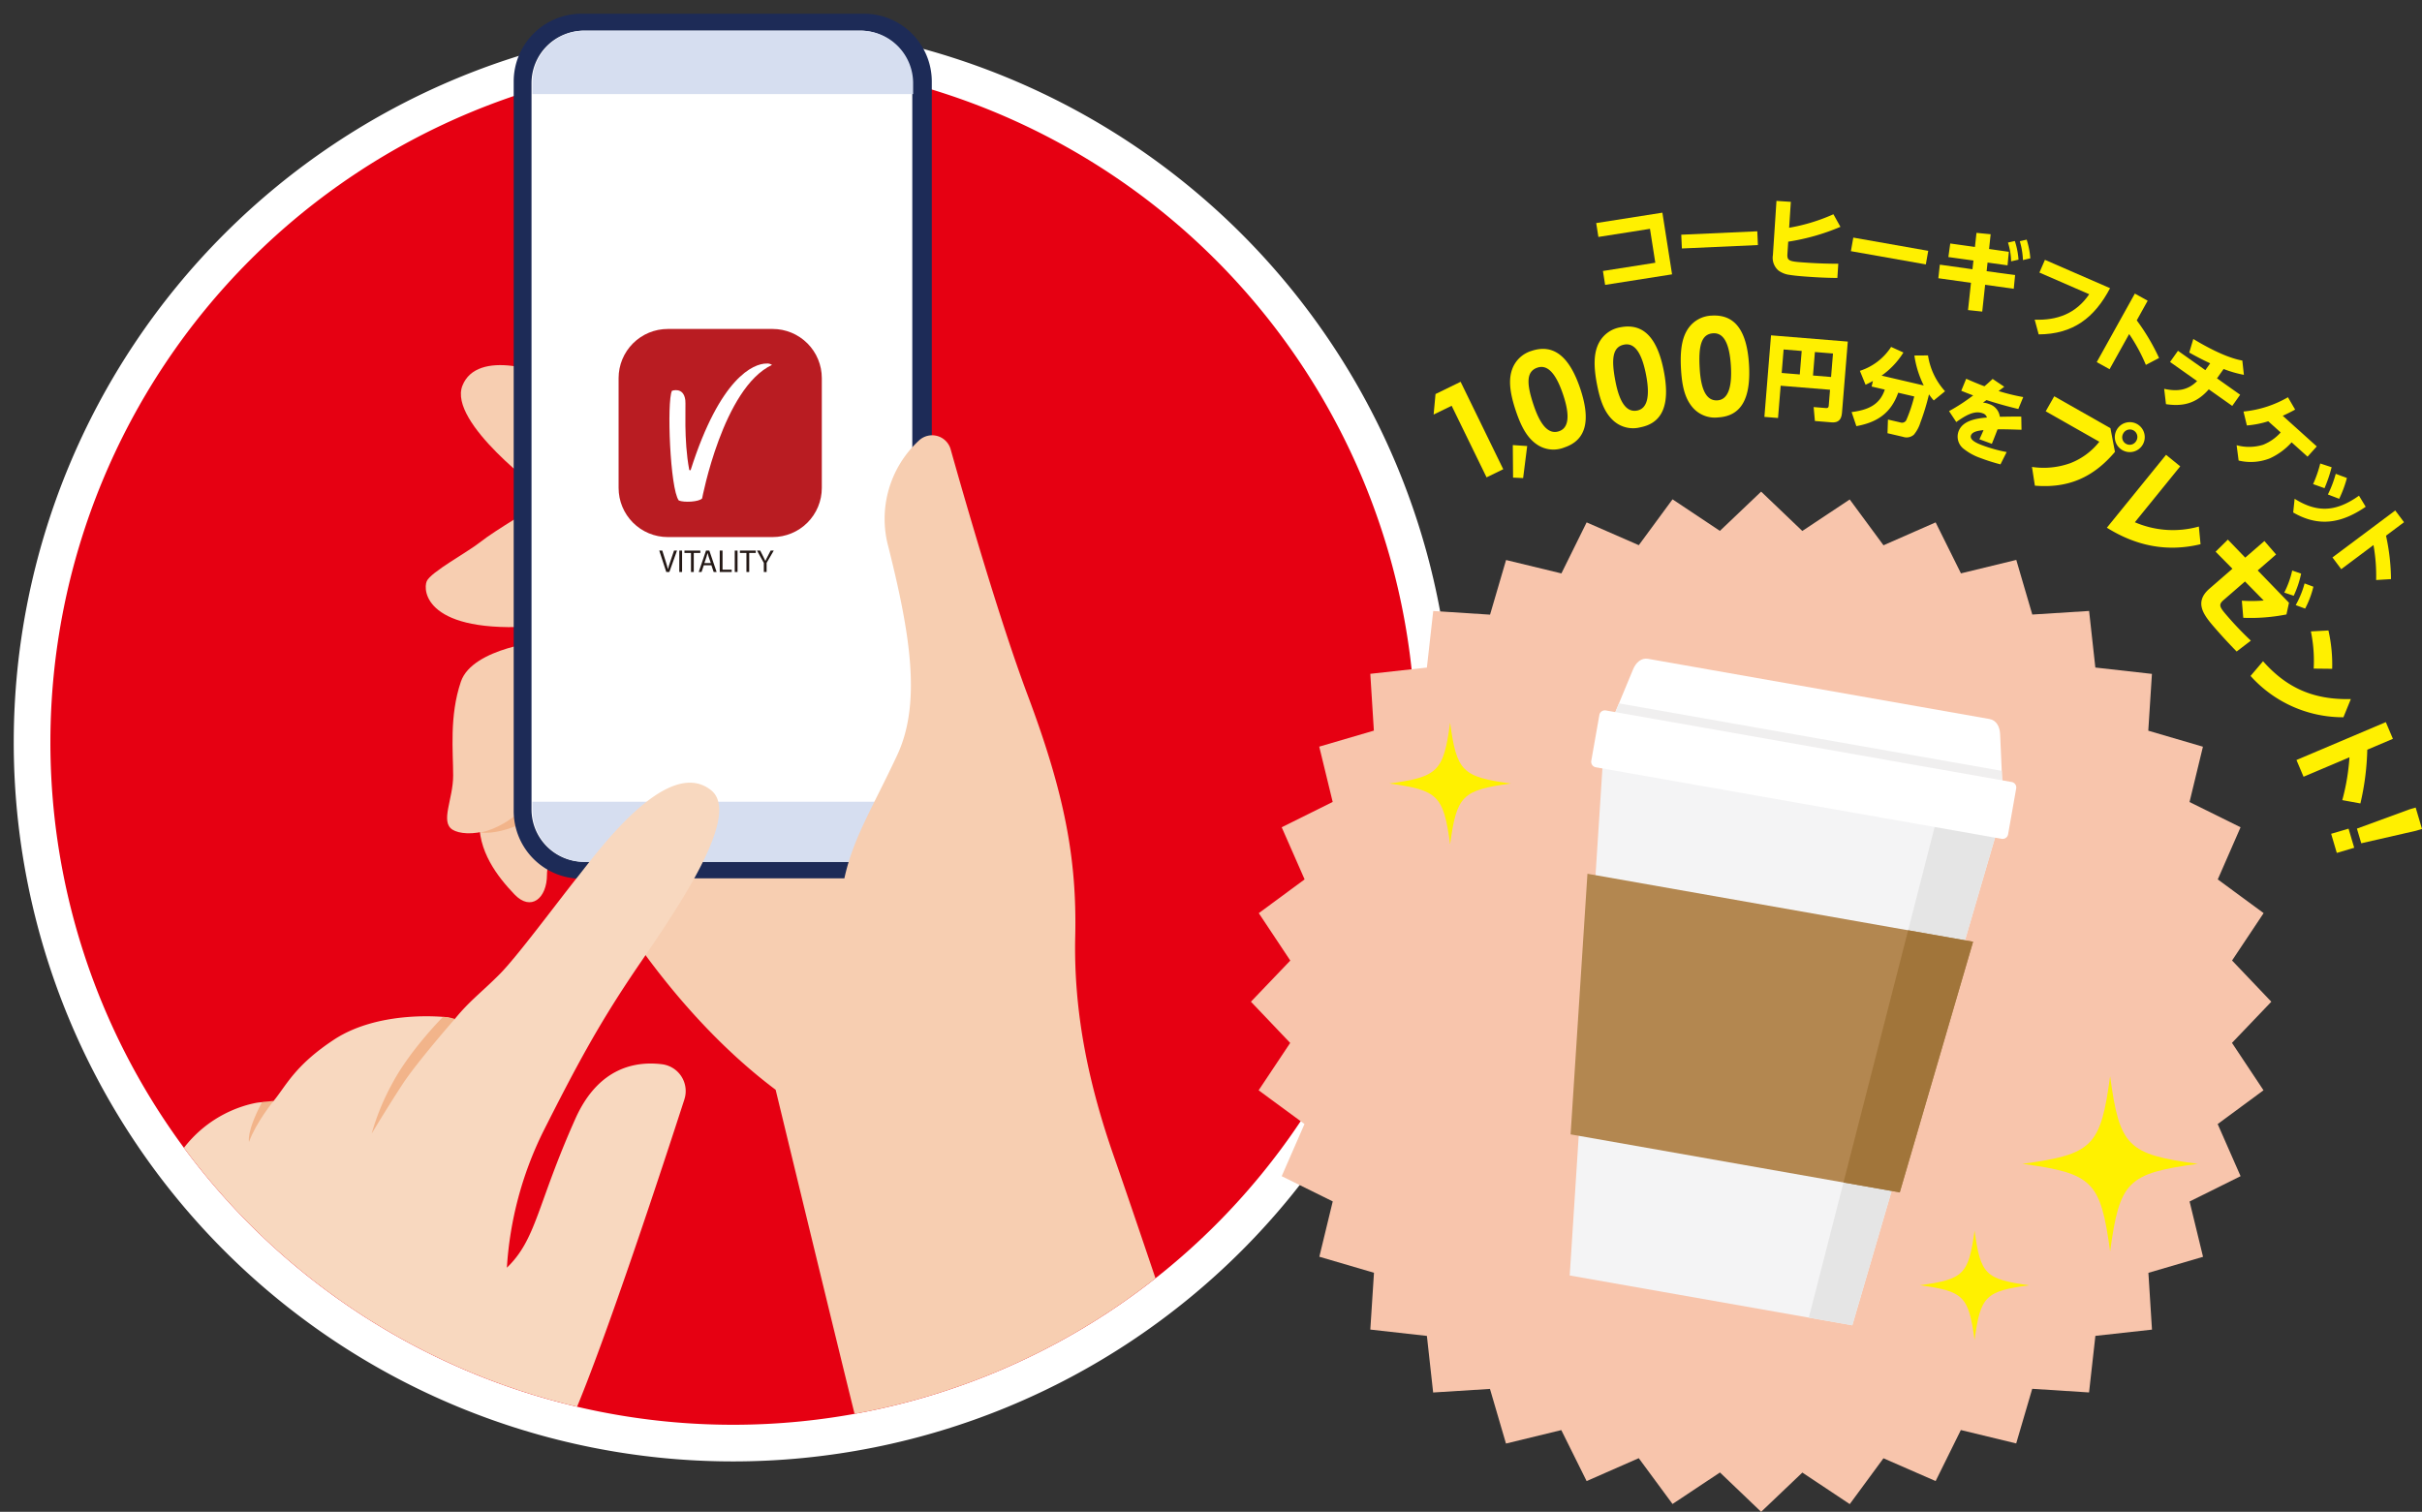
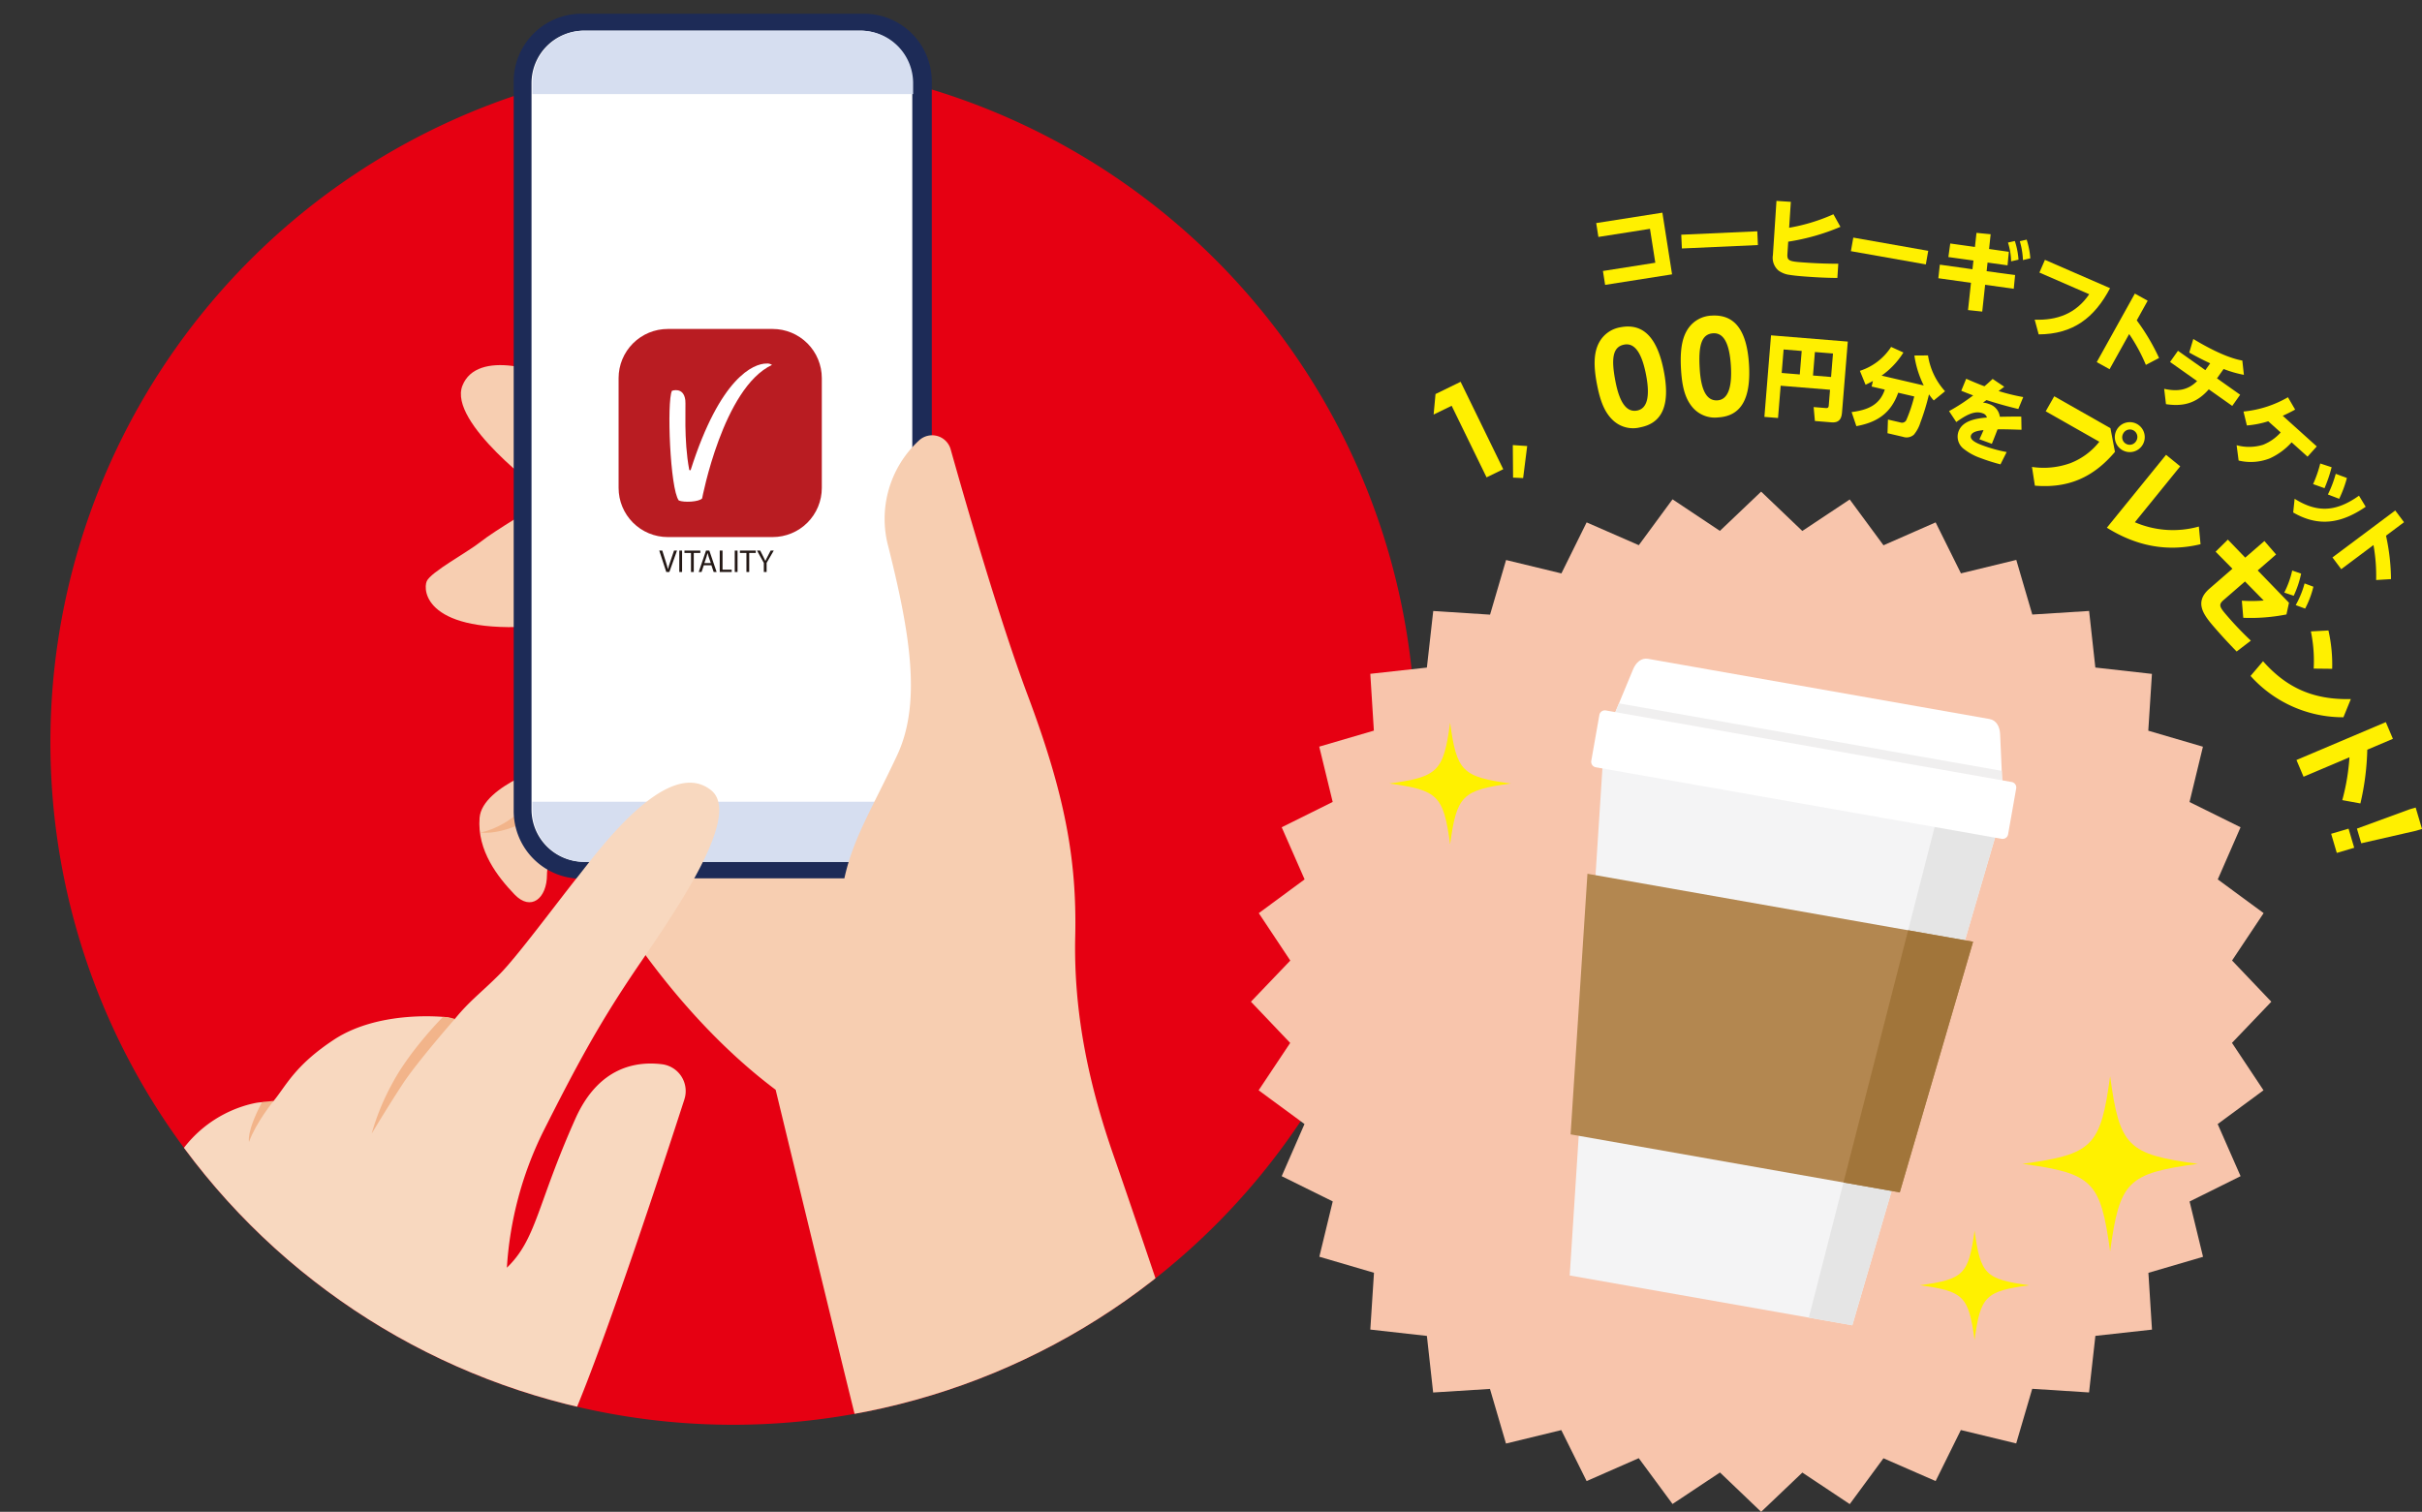
<svg xmlns="http://www.w3.org/2000/svg" width="528.57" height="330">
  <rect width="100%" height="100%" fill="#333333" stroke="none" />
  <defs>
    <clipPath id="a">
      <path data-name="長方形 16341" transform="translate(481 129)" fill="none" stroke="#707070" d="M0 0h320v320H0z" />
    </clipPath>
    <clipPath id="b">
      <path data-name="長方形 16337" fill="none" d="M0 0h297.919v308H0z" />
    </clipPath>
    <clipPath id="c">
      <path data-name="パス 96542" d="M10.73 0h22.89a10.73 10.73 0 0 1 10.73 10.73v23.965a10.73 10.73 0 0 1-10.73 10.73H10.73A10.73 10.73 0 0 1 0 34.695V10.73A10.73 10.73 0 0 1 10.73 0Z" fill="none" />
    </clipPath>
    <clipPath id="d">
      <path data-name="パス 96535" d="M81.811 97.747a.172.172 0 0 1-.333-.021c-1.238-6.559-.694-14-.851-15.189-.387-2.98-2.923-2.028-2.923-2.028-1.144 2.364-.411 21.455 1.5 23.941 1.138.485 4.4.315 5.091-.452 0 0 4.568-24.139 15.251-29.14a1.79 1.79 0 0 0-1.194-.3c-2.849 0-10.113 3.036-16.539 23.194" transform="translate(-77.159 -74.553)" fill="none" />
    </clipPath>
    <clipPath id="e">
      <path data-name="パス 96478" d="M0 163.663A148.96 148.96 0 1 0 148.959 14.7 148.96 148.96 0 0 0 0 163.663" transform="translate(0 -14.703)" fill="none" />
    </clipPath>
    <clipPath id="f">
      <path data-name="長方形 16336" fill="none" d="M0 0h222.689v222.689H0z" />
    </clipPath>
    <clipPath id="g">
      <path data-name="長方形 16347" fill="none" d="M0 0h215.701v142.322H0z" />
    </clipPath>
  </defs>
  <g data-name="グループ 38547">
    <g data-name="マスクグループ 6101" clip-path="url(#a)" transform="translate(-481 -129)">
      <g data-name="グループ 38538">
-         <path data-name="パス 96481" d="M789.919 291.041A148.96 148.96 0 1 1 640.96 142.078a148.96 148.96 0 0 1 148.96 148.96" fill="none" stroke="#fff" stroke-width="16" />
        <g data-name="グループ 38529">
          <g data-name="グループ 38530">
            <g data-name="グループ 38529" clip-path="url(#b)" transform="translate(492 132)">
              <path data-name="パス 96466" d="M297.919 159.041A148.96 148.96 0 1 1 148.96 10.078a148.96 148.96 0 0 1 148.96 148.96" fill="#e60012" />
              <path data-name="パス 96467" d="M107.223 104.26s-20.479-15-17.306-23.075 17.883-3.461 23.075 0Z" fill="#f7ceb1" />
              <path data-name="パス 96468" d="M106.067 107.436s-9.23 5.48-12.114 7.788-10.961 6.634-11.826 8.653-.289 11.537 23.94 9.807l8.077-1.731Z" fill="#f7ceb1" />
-               <path data-name="パス 96469" d="M108.087 136.854s-15.955 1.443-18.505 8.942-1.685 15.287-1.685 20.479-2.879 10.1-.141 11.826 12.255 1.442 19.178-9.23 7.211-13.269 7.211-13.269Z" fill="#f7ceb1" />
+               <path data-name="パス 96469" d="M108.087 136.854Z" fill="#f7ceb1" />
              <path data-name="パス 96470" d="M114.144 177.235s-5.771 5.477-5.771 10.677-3.507 8.076-7.089 4.326-8.2-9.518-7.621-16.729 16.593-11.971 16.593-11.971Z" fill="#f7ceb1" />
              <path data-name="パス 96471" d="M106.933 174.591s-7.2 4.779-13.187 4.145c0 0 6.956-.972 12.451-8.783Z" fill="#f2b48a" />
              <path data-name="パス 96472" d="M177.56 188.814h-61.662a14.791 14.791 0 0 1-14.791-14.791V14.791A14.791 14.791 0 0 1 115.898 0h61.662a14.791 14.791 0 0 1 14.791 14.791v159.231a14.791 14.791 0 0 1-14.791 14.791" fill="#1d2b57" />
              <path data-name="パス 96473" d="M176.643 185.124h-60.19A11.453 11.453 0 0 1 105 173.671V15.144a11.453 11.453 0 0 1 11.453-11.453h60.19a11.453 11.453 0 0 1 11.453 11.453v158.527a11.453 11.453 0 0 1-11.453 11.453" fill="#fff" />
              <path data-name="パス 96474" d="M105.181 17.539v-2.395a11.453 11.453 0 0 1 11.453-11.453h60.19a11.453 11.453 0 0 1 11.453 11.453v2.395Z" fill="#d6def0" />
              <path data-name="パス 96475" d="M176.824 185.126h-60.19a11.453 11.453 0 0 1-11.453-11.453v-1.663h83.1v1.663a11.453 11.453 0 0 1-11.457 11.453" fill="#d6def0" />
              <g data-name="グループ 38573">
                <g data-name="グループ 38582">
                  <g data-name="マスクグループ 6102" clip-path="url(#c)" transform="translate(124 68.806)">
                    <path data-name="長方形 16359" fill="#b91c22" d="M-.496-.496h45.343V45.92H-.496z" />
                  </g>
                </g>
                <g data-name="グループ 38584">
                  <g data-name="グループ 38583" clip-path="url(#d)" transform="translate(135.093 76.348)">
                    <path data-name="長方形 16361" fill="#fff" d="M-4.77-4.749h31.923v39.666H-4.77z" />
                  </g>
                </g>
                <g data-name="グループ 38586">
                  <g data-name="グループ 38588" fill="#231815">
                    <path data-name="パス 96536" d="m134.409 121.855-1.532-4.673h.658l.729 2.3c.193.631.367 1.2.5 1.747h.015c.132-.541.318-1.13.533-1.741l.791-2.308h.646l-1.671 4.673Z" />
                    <path data-name="長方形 16362" d="M137.246 117.182h.61v4.673h-.61z" />
                    <path data-name="パス 96537" d="M139.799 117.696h-1.423v-.514h3.46v.514h-1.429v4.159h-.608Z" />
                    <path data-name="パス 96538" d="m142.593 120.386-.486 1.47h-.623l1.594-4.675h.721l1.595 4.675h-.645l-.5-1.47Zm1.539-.471-.465-1.345c-.1-.306-.173-.583-.242-.854h-.015c-.07.271-.138.562-.236.847l-.457 1.352Z" />
                    <path data-name="パス 96539" d="M146.074 117.182h.61v4.167h2v.506h-2.61Z" />
                    <path data-name="長方形 16363" d="M149.348 117.182h.61v4.673h-.61z" />
                    <path data-name="パス 96540" d="M151.899 117.696h-1.423v-.514h3.465v.514h-1.432v4.159h-.61Z" />
                    <path data-name="パス 96541" d="M155.694 121.855v-1.983l-1.484-2.69h.693l.658 1.289c.173.354.318.639.466.965h.013c.125-.306.289-.611.471-.965l.673-1.289h.678l-1.559 2.683v1.991Z" />
                  </g>
                </g>
              </g>
            </g>
          </g>
          <g data-name="グループ 38532">
            <g data-name="グループ 38531" clip-path="url(#e)" transform="translate(492 142.081)">
              <path data-name="パス 96476" d="M251.695 297.27s-14.2-42.478-19.58-57.861-8.846-31.152-8.461-48.073-2.308-31.151-10.384-52.687c-6.113-16.3-13.548-42.077-16.8-53.646a4.2 4.2 0 0 0-6.969-1.883 23.27 23.27 0 0 0-6.612 23.223c4.615 18.46 7.307 33.843 1.923 45.381s-9.614 18.075-11.538 26.921h-54.227s14.615 27.691 39.228 46.15c0 0 13.811 57.092 17.657 72.475Z" fill="#f7ceb1" />
              <path data-name="パス 96477" d="M138.356 226.898a5.9 5.9 0 0 0-4.875-7.675c-5.761-.718-13.9.664-18.917 11.9-8.419 18.854-8.445 26.236-14.944 32.508a77.831 77.831 0 0 1 7.824-29.5c7.433-14.775 12.063-23.232 19.182-33.919s24.956-34.864 17.576-40.791c-9.517-7.64-24.673 13.311-29.209 18.992s-13.089 17.248-16.9 21.1c-3.769 3.809-6.652 5.89-9.832 9.825-.218.27-1.151-.311-1.8-.379 0 0-14.5-1.754-24.609 4.917-8.535 5.63-10.422 10.059-13.127 13.339-.215.261-.934.293-1.512.272a11.308 11.308 0 0 0-2.771.256c-5.211 1.116-19.08 6.018-21.942 26.811-1.744 12.669-3.4 28.415-4.637 41.132h96.367c7.11-16.725 19.472-54.4 24.128-68.786" fill="#f8d8bf" />
            </g>
          </g>
          <g data-name="グループ 38534">
            <g data-name="グループ 38533" clip-path="url(#b)" fill="#f2b48a" transform="translate(492 132)">
              <path data-name="パス 96479" d="M85.678 218.963a8.826 8.826 0 0 1 2.58.453s-8.167 9.331-11.286 14.062-6.859 10.963-6.859 10.963a52.716 52.716 0 0 1 4.587-11.112c3.885-7.229 10.977-14.365 10.977-14.365" />
              <path data-name="パス 96480" d="M48.722 237.29s-3.886 4.781-5.374 8.964c0 0-.647-2.086 2.832-8.672Z" />
            </g>
          </g>
        </g>
      </g>
    </g>
    <g data-name="グループ 38539">
      <path data-name="パス 96455" d="m384.347 107.311-9 8.568-10.339-6.888-7.361 10.01-11.385-4.975-5.506 11.139-12.076-2.924-3.494 11.924-12.4-.795-1.386 12.349-12.35 1.363.78 12.4-11.922 3.494 2.935 12.073-11.129 5.526 5 11.377-10 7.371 6.878 10.349-8.592 8.981 8.568 9-6.888 10.339 10.01 7.361-4.975 11.385 11.139 5.505-2.924 12.076 11.924 3.5-.8 12.4 12.348 1.384 1.364 12.349 12.4-.78 3.494 11.924 12.074-2.935 5.525 11.13 11.377-5 7.372 10 10.352-6.88 8.982 8.587 9-8.568 10.341 6.887 7.359-10.006 11.385 4.975 5.505-11.139 12.076 2.924 3.5-11.924 12.4.794 1.384-12.348 12.35-1.363-.781-12.4 11.924-3.494-2.935-12.075 11.13-5.525-5-11.377 10-7.371-6.88-10.349 8.587-8.981-8.568-9 6.887-10.341L484 191.958l4.975-11.385-11.14-5.505 2.925-12.077-11.925-3.494.795-12.4-12.349-1.386-1.363-12.351-12.4.782-3.493-11.925-12.075 2.937-5.526-11.129-11.377 5-7.371-10-10.348 6.873Z" fill="#f8c5ac" />
      <g data-name="グループ 38527">
        <g data-name="グループ 38526" clip-path="url(#f)" transform="translate(273 107.311)">
          <path data-name="パス 96456" d="m86.695 36.5 74.493 13.135c1.544.272 2.243 1.737 2.312 3.3l.56 12.7c.069 1.564-1.76 2.584-3.3 2.312L80.835 53.852c-1.542-.272-2.912-1.854-2.312-3.3l4.87-11.743c.6-1.449 1.758-2.584 3.3-2.312" fill="#fff" fill-rule="evenodd" />
          <path data-name="パス 96457" d="m163.853 60.95.207 4.683c.069 1.563-1.76 2.583-3.3 2.311L80.834 53.852c-1.541-.272-2.912-1.854-2.311-3.3l1.795-4.329Z" fill="#f0efef" fill-rule="evenodd" />
          <path data-name="パス 96458" d="m76.853 58.14 86.18 15.2-31.789 108.634L69.569 171.1Z" fill="#f4f4f5" fill-rule="evenodd" />
          <path data-name="パス 96459" d="m149.774 71 13.259 2.338-31.79 108.638-9.489-1.673Z" fill="#e5e5e5" fill-rule="evenodd" />
          <path data-name="パス 96460" d="m77.444 47.764 88.582 15.619a1.216 1.216 0 0 1 .983 1.4l-1.767 10.019a1.214 1.214 0 0 1-1.4.982L75.257 60.169a1.216 1.216 0 0 1-.983-1.4l1.767-10.019a1.214 1.214 0 0 1 1.4-.983" fill="#fff" fill-rule="evenodd" />
          <path data-name="パス 96461" d="m157.6 98.252-16 54.715L69.764 140.3l3.676-56.887Z" fill="#b38750" fill-rule="evenodd" />
          <path data-name="パス 96462" d="m157.6 98.252-16 54.715-12.284-2.167 14.111-55.049Z" fill="#a1753a" fill-rule="evenodd" />
          <path data-name="パス 96463" d="M206.635 146.733c-15.349 2.088-17.041 3.78-19.128 19.128-2.088-15.348-3.78-17.04-19.129-19.128 15.349-2.088 17.041-3.78 19.129-19.128 2.087 15.348 3.779 17.04 19.128 19.128" fill="#fff100" />
          <path data-name="パス 96464" d="M56.752 63.711C46.093 65.161 44.918 66.336 43.468 77c-1.449-10.659-2.624-11.834-13.283-13.284 10.659-1.45 11.834-2.625 13.283-13.284 1.45 10.659 2.625 11.834 13.284 13.284" fill="#fff100" />
          <path data-name="パス 96465" d="M169.878 173.235c-9.593 1.3-10.65 2.362-11.955 11.955-1.305-9.593-2.363-10.65-11.955-11.955 9.592-1.305 10.65-2.362 11.955-11.955 1.3 9.593 2.362 10.65 11.955 11.955" fill="#fff100" />
        </g>
      </g>
    </g>
    <g data-name="グループ 38546">
      <path data-name="パス 96505" d="m313.284 86.011-.414 4.478 3.934-1.918 7.619 15.627 3.64-1.775-9.303-19.083Z" fill="#fff000" />
      <path data-name="パス 96506" d="m330.149 97.151 3.141.209-.886 6.994-2.194-.1Z" fill="#fff000" />
      <g data-name="グループ 38545">
        <g data-name="グループ 38544" clip-path="url(#g)" fill="#fff000" transform="translate(312.87 43.852)">
-           <path data-name="パス 96507" d="M31.98 40.919c2.382 7.059 1.286 11.3-3.42 12.886a6.371 6.371 0 0 1-5.939-.585c-2.174-1.45-3.483-3.848-4.664-7.348-1.306-3.865-1.681-6.828-.792-9.187a6.464 6.464 0 0 1 4.163-3.931c4.789-1.617 8.267 1.108 10.651 8.165m-10.128 3.732c1.5 4.454 3.305 6.372 5.518 5.625 2.128-.718 2.436-3.412.876-8.033-1.569-4.65-3.411-6.586-5.594-5.849-2.465.832-2.408 3.5-.8 8.257" />
          <path data-name="パス 96508" d="M50.226 37.092c1.43 7.312-.216 11.37-5.09 12.324a6.376 6.376 0 0 1-5.81-1.364c-1.964-1.725-2.945-4.274-3.654-7.9-.783-4-.765-6.99.427-9.211a6.475 6.475 0 0 1 4.648-3.35c4.962-.97 8.051 2.191 9.48 9.5m-10.535 2.363c.9 4.614 2.436 6.754 4.728 6.305 2.2-.432 2.866-3.06 1.929-7.849-.942-4.817-2.511-6.98-4.773-6.538-2.554.5-2.849 3.148-1.884 8.081" />
          <path data-name="パス 96509" d="M68.826 35.711c.452 7.437-1.716 11.241-6.674 11.544a6.378 6.378 0 0 1-5.579-2.12c-1.719-1.969-2.354-4.626-2.579-8.315-.248-4.072.165-7.03 1.639-9.075a6.472 6.472 0 0 1 5.05-2.705c5.046-.308 7.691 3.235 8.143 10.671m-10.755.95c.286 4.693 1.523 7.017 3.855 6.875 2.243-.137 3.245-2.656 2.948-7.525-.3-4.9-1.565-7.251-3.868-7.11-2.6.157-3.24 2.743-2.935 7.761" />
          <path data-name="パス 96510" d="m75.736 40.344-.572 7.043-2.978-.243 1.449-17.8 16.754 1.363-1.269 15.557c-.119 1.47-.783 2.2-2.292 2.073l-3.617-.295-.277-3.041 2.669.217c.464.039.6-.127.63-.552l.279-3.445Zm.226-2.786 3.947.322.418-5.127-3.946-.321Zm6.83.556 3.946.322.418-5.127-3.947-.322Z" />
          <path data-name="パス 96511" d="m94.27 40.134-1.244-3.04a12.758 12.758 0 0 0 6.816-5.223l2.683 1.223a17.451 17.451 0 0 1-4.763 5.045l9.2 2.146a21.5 21.5 0 0 1-2.042-6.533l2.973-.024a14.929 14.929 0 0 0 3.716 7.819l-2.463 2.016a13.646 13.646 0 0 1-1.041-1.339 50.838 50.838 0 0 1-1.88 6.176 7.669 7.669 0 0 1-1.407 2.62 2.392 2.392 0 0 1-2.382.48l-3.383-.79.1-2.985 2.741.639a1.054 1.054 0 0 0 1.248-.486 32.615 32.615 0 0 0 1.748-5.19l-3.5-.816c-1.576 4.454-4.6 6.479-9.132 7.294l-1.037-3.071c3.349-.434 6.114-1.442 7.24-4.906l-2.872-.67.282-1.209c-.527.3-1.068.567-1.605.821" />
          <path data-name="パス 96512" d="m121.994 38.856 2.54 1.713c-.414.319-.83.637-1.237.936a44.178 44.178 0 0 0 5.379 1.317l-1.072 2.6a88.477 88.477 0 0 1-6.945-1.946c-.262.19-.516.363-.76.56a4.478 4.478 0 0 1 1.337.31 3.348 3.348 0 0 1 2.335 2.778c1.575-.034 3.124-.057 4.677-.038l.051 2.872c-1.687-.051-3.551-.128-5.229-.093-.154.4-.3.778-.456 1.175-.254.651-.513 1.321-.791 1.984l-2.717-.992c.315-.648.616-1.321.9-2-1.174.127-2.418.332-2.728 1.127-.4 1.031 1.359 1.755 2.245 2.1a32.019 32.019 0 0 0 5.533 1.563l-1.348 2.685a40.232 40.232 0 0 1-4.374-1.386 12.43 12.43 0 0 1-3.656-2 3.358 3.358 0 0 1-1.1-3.862c.919-2.369 3.974-2.787 6.171-2.975a1.3 1.3 0 0 0-.915-.917c-1.862-.723-3.885.574-5.774 1.9l-1.575-2.38a41.368 41.368 0 0 0 5.265-3.434q-1.313-.478-2.6-1.01l1.079-2.62c1.155.511 2.317 1 3.492 1.458a4.924 4.924 0 0 0 .5.173c.614-.512 1.2-1.054 1.785-1.6" />
          <path data-name="パス 96513" d="m147.706 49.609.987 5.174c-4.705 5.563-10.17 7.987-17.477 7.376l-.634-4.091a17.223 17.223 0 0 0 8.437-.846 14.876 14.876 0 0 0 6.261-4.652l-11.7-6.643 1.862-3.28Zm7.065 3.568a3.268 3.268 0 1 1-1.229-4.455 3.272 3.272 0 0 1 1.229 4.455m-4.262-2.42a1.634 1.634 0 1 0 2.841 1.613 1.634 1.634 0 1 0-2.841-1.613" />
          <path data-name="パス 96514" d="m162.937 57.941-9.9 12.2a20.974 20.974 0 0 0 13.966.939l.367 3.856c-7.347 1.771-14.069.37-20.442-3.6l12.914-15.911Z" />
          <path data-name="パス 96515" d="m181.306 74.241 2.551 2.94-4.01 3.481 6.824 7.058-.554 2.55a40.333 40.333 0 0 1-9.42.73l-.314-3.735a31.758 31.758 0 0 0 4.773-.038l-4.084-4.155-4.666 4.048c-1.234 1.07-.861 1.574.9 3.606a71.127 71.127 0 0 0 5.044 5.262l-3.1 2.37a113.58 113.58 0 0 1-4.73-5.121c-2.379-2.741-4.7-5.562-1.2-8.6l5.009-4.347-3.672-3.718 2.674-2.638 3.792 3.931Zm8.014 7.108a21.407 21.407 0 0 1-1.62 4.842l-2.064-.691a19.915 19.915 0 0 0 1.738-4.817Zm2.676 2.864a20.309 20.309 0 0 1-1.8 4.778l-2.059-.759a20.341 20.341 0 0 0 1.937-4.735Z" />
          <path data-name="パス 96516" d="m200.174 108.74-1.623 3.972a27.1 27.1 0 0 1-20.267-9.023l2.728-3.206c5.3 5.983 11.2 8.439 19.162 8.257m-4.076-6.606-4.034-.045a31.859 31.859 0 0 0-.614-8.122l3.832-.2a33.832 33.832 0 0 1 .817 8.365" />
          <path data-name="パス 96517" d="m202.261 131.523-3.958-.722a46.981 46.981 0 0 0 1.565-9.351l-10.018 4.247-1.546-3.654 19.5-8.271 1.548 3.649-5.595 2.373a56.943 56.943 0 0 1-1.5 11.724" />
          <path data-name="パス 96518" d="m199.672 137.028 1.234 4.169-3.8 1.125-1.234-4.171Zm13.309-4.215 1.336-.395 1.384 4.676-1.337.4-11.92 2.725-.948-3.2Z" />
          <path data-name="パス 96519" d="m36.951 15.298 11.428-1.8-1.163-7.4-11.256 1.77-.478-3.029L49.923 2.57l2.115 13.461-14.611 2.3Z" />
          <path data-name="長方形 16345" d="m54.044 7.379 16.593-.745.135 3.004-16.593.745z" />
          <path data-name="パス 96520" d="m87.251 2.915 1.531 2.746A47.491 47.491 0 0 1 77.387 8.9l-.175 2.672c-.108 1.647.473 1.665 4.579 1.935 2.169.142 4.343.207 6.521.213l-.2 3.1a95.818 95.818 0 0 1-5.316-.194c-1.453-.094-3.621-.237-5.007-.464a5.227 5.227 0 0 1-2.527-.962 3.66 3.66 0 0 1-1.217-3.386L74.821 0l3.136.205-.371 5.656a40.1 40.1 0 0 0 9.665-2.946" />
          <path data-name="長方形 16346" d="m91.065 10.972.523-2.962 16.354 2.889-.523 2.962z" />
          <path data-name="パス 96521" d="m118.473 6.977 3.091.3-.344 3.221 4.315.614-.285 2.955-4.358-.607-.205 1.886 6.213.843-.295 2.993-6.245-.872-.632 5.851-3.1-.329.642-5.951-7.12-1 .326-2.963 7.12 1 .211-1.9-5.468-.76.407-2.96 5.388.755Zm8.369 1.775a16.625 16.625 0 0 1 .8 4.074l-1.61.366a14.836 14.836 0 0 0-.688-4.1Zm2.584-.294a17.963 17.963 0 0 1 .8 4.074l-1.616.383a16.828 16.828 0 0 0-.682-4.12Z" />
          <path data-name="パス 96522" d="M147.626 19.053c-3.41 6.473-8.077 10.05-15.583 10.084l-.867-3.212c4.955.187 9.036-1.358 11.9-5.552l-10.873-4.731 1.208-2.776Z" />
          <path data-name="パス 96523" d="m158.318 34.289-2.879 1.507a38.024 38.024 0 0 0-3.648-6.734l-4.273 7.68-2.8-1.555 8.317-14.956 2.8 1.556-2.385 4.29a46.008 46.008 0 0 1 4.868 8.212" />
          <path data-name="パス 96524" d="m170.959 38.735 5.056 3.576-1.726 2.439-5.12-3.619c-2.607 2.983-5.485 3.824-9.345 3.234l-.394-3.344c2.763.6 5.111.4 7.188-1.695l-5.9-4.169 1.726-2.439 5.975 4.225 1.054-1.49a63.866 63.866 0 0 1-4.567-2.351l.884-2.964c2.939 1.793 7.308 4.121 10.7 4.71l.34 3.118a24.685 24.685 0 0 1-4.425-1.274Z" />
          <path data-name="パス 96525" d="M182.553 56.175a11.355 11.355 0 0 1-6.873.5l-.436-3.345a10.347 10.347 0 0 0 5.782-.1 10.2 10.2 0 0 0 3.831-2.686l-2.711-2.443a20.87 20.87 0 0 1-4.665.917l-.736-3.04a23.974 23.974 0 0 0 9.7-3.118l1.57 2.694c-.882.487-1.78.932-2.706 1.352l7.426 6.689-2.013 2.235-3.475-3.13a14.454 14.454 0 0 1-4.7 3.473" />
          <path data-name="パス 96526" d="M203.412 66.764c-5.193 3.565-10.162 4.534-15.823 1.248l.311-2.991c5.1 3.215 9.22 2.749 14.048-.672Zm-7.434-8.63a30.646 30.646 0 0 1-1.552 4.574l-2.492-.89a26.636 26.636 0 0 0 1.561-4.5Zm3.335 2.353a25.694 25.694 0 0 1-1.687 4.539l-2.462-.943a25.592 25.592 0 0 0 1.712-4.509Z" />
          <path data-name="パス 96527" d="m208.933 82.558-3.243.2a37.984 37.984 0 0 0-.577-7.636l-7.036 5.264-1.917-2.563 13.7-10.25 1.918 2.563-3.93 2.94a46 46 0 0 1 1.088 9.483" />
        </g>
      </g>
    </g>
  </g>
</svg>